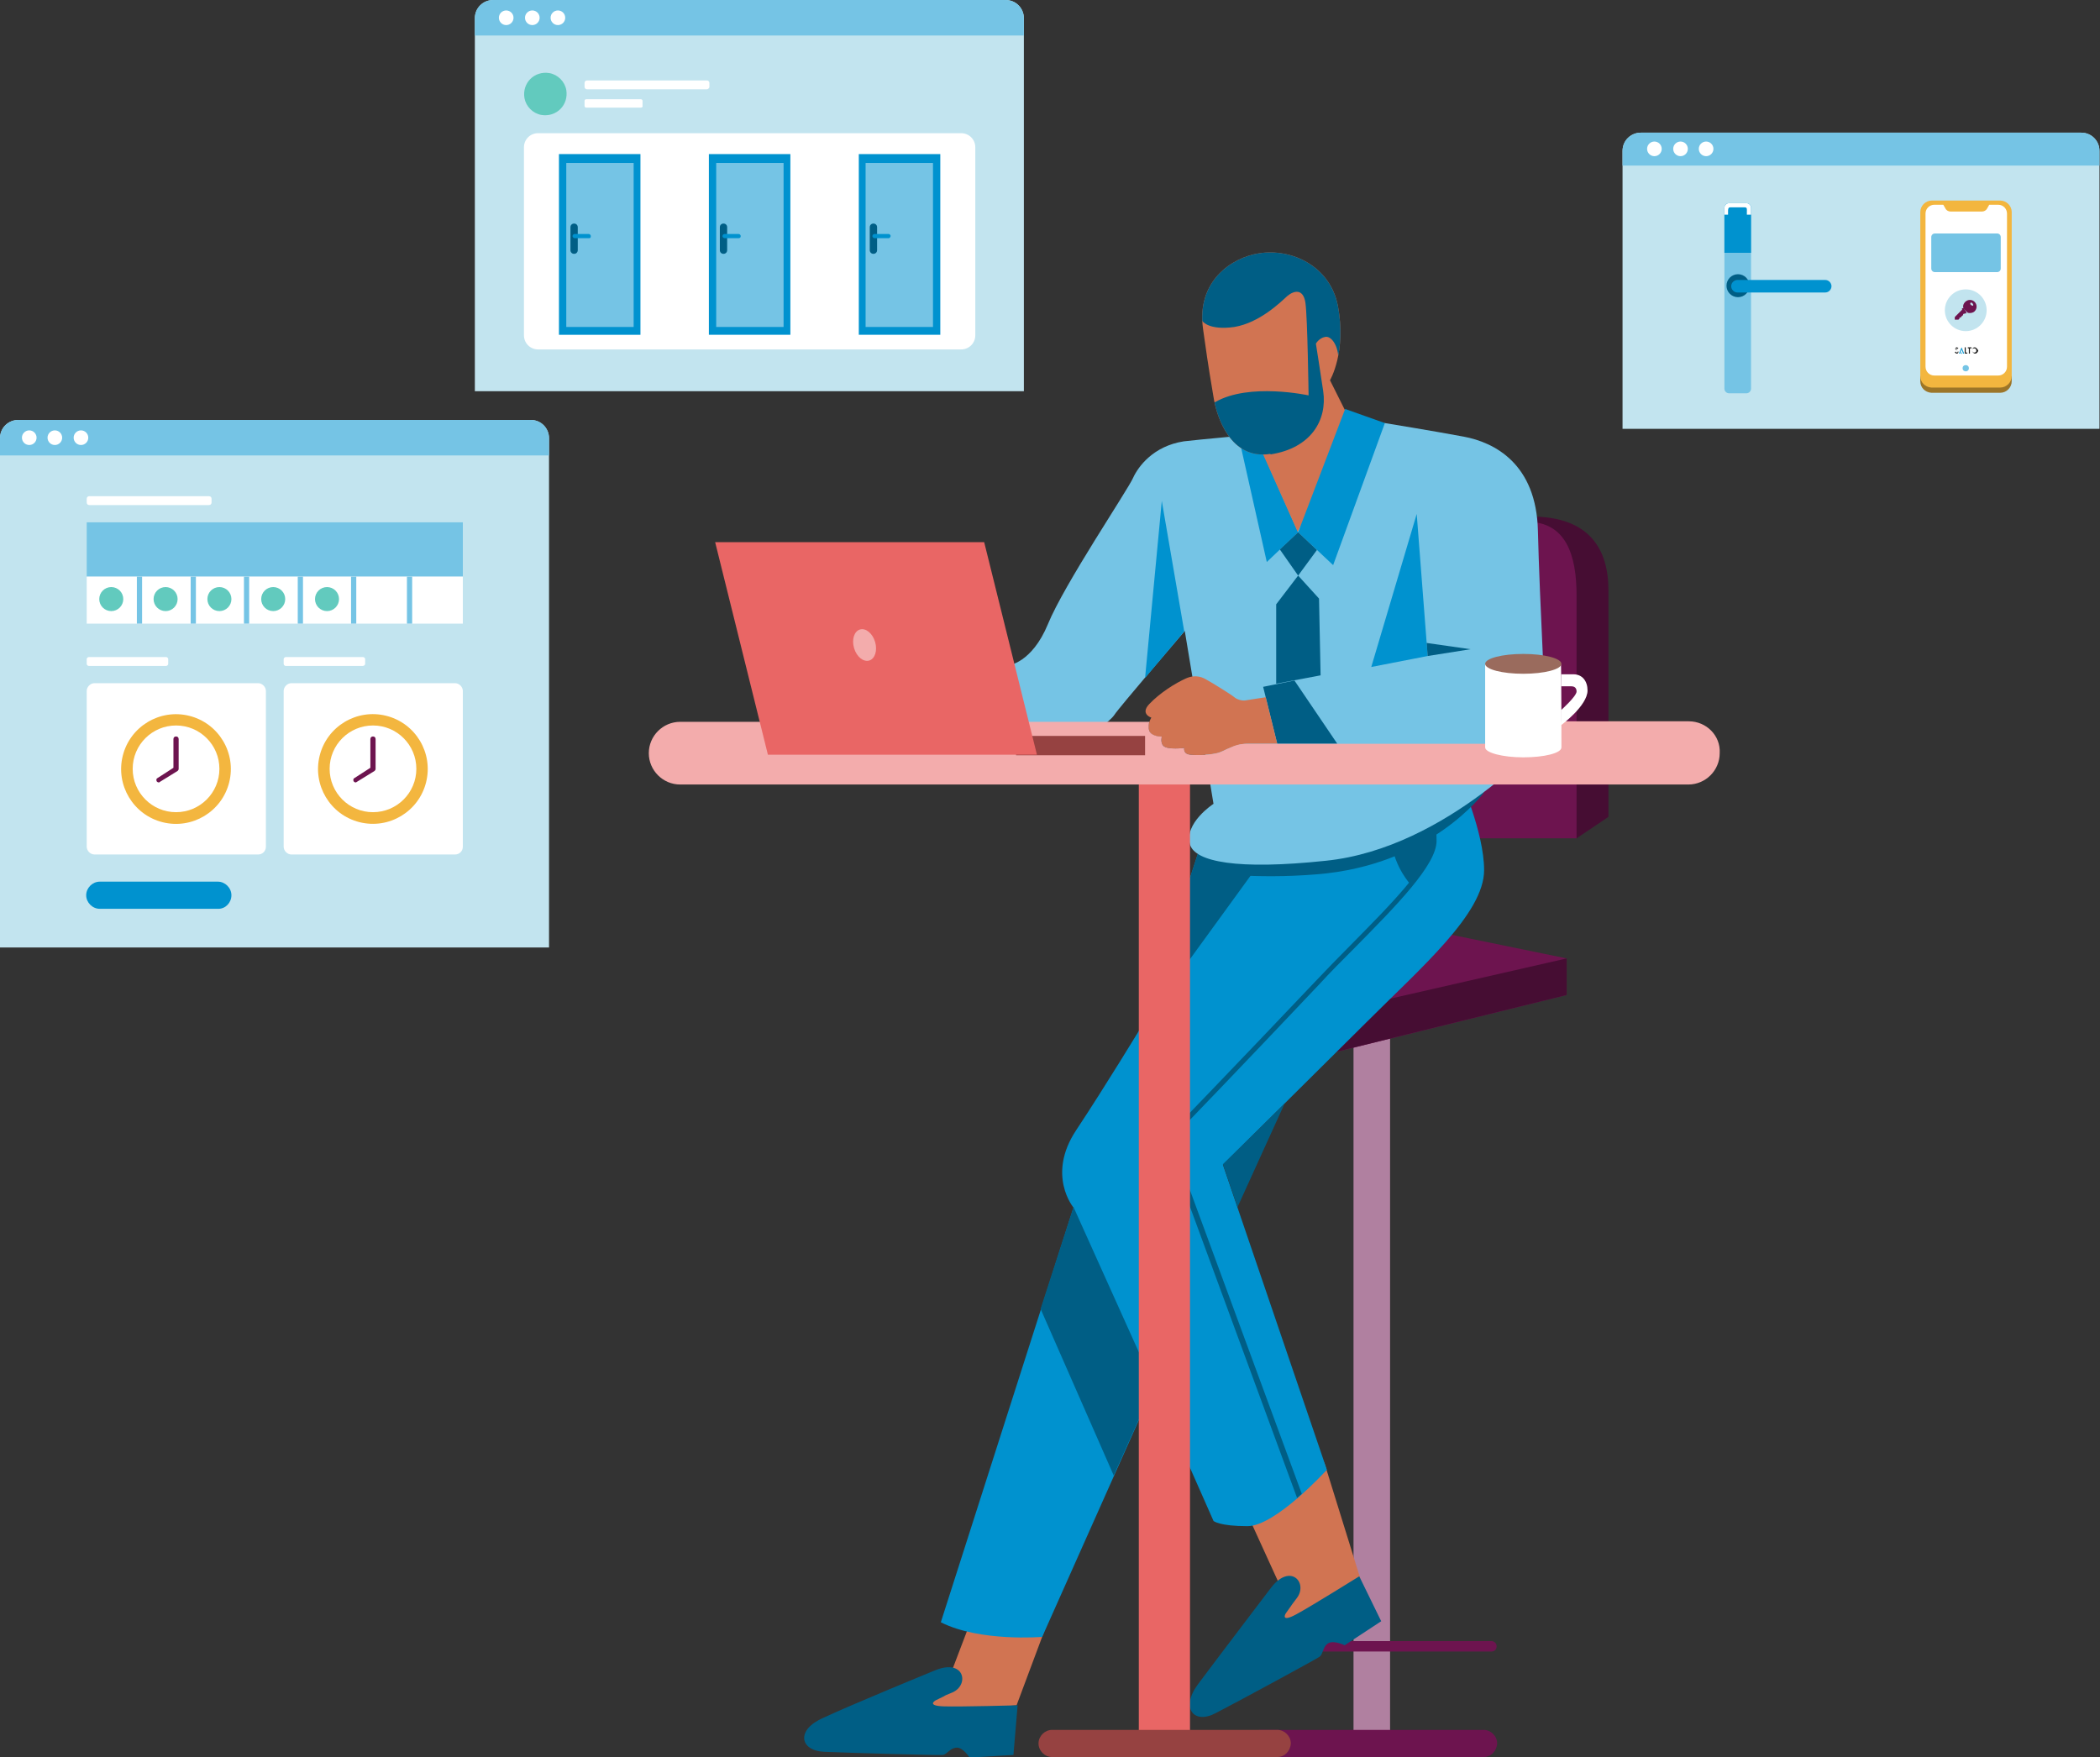
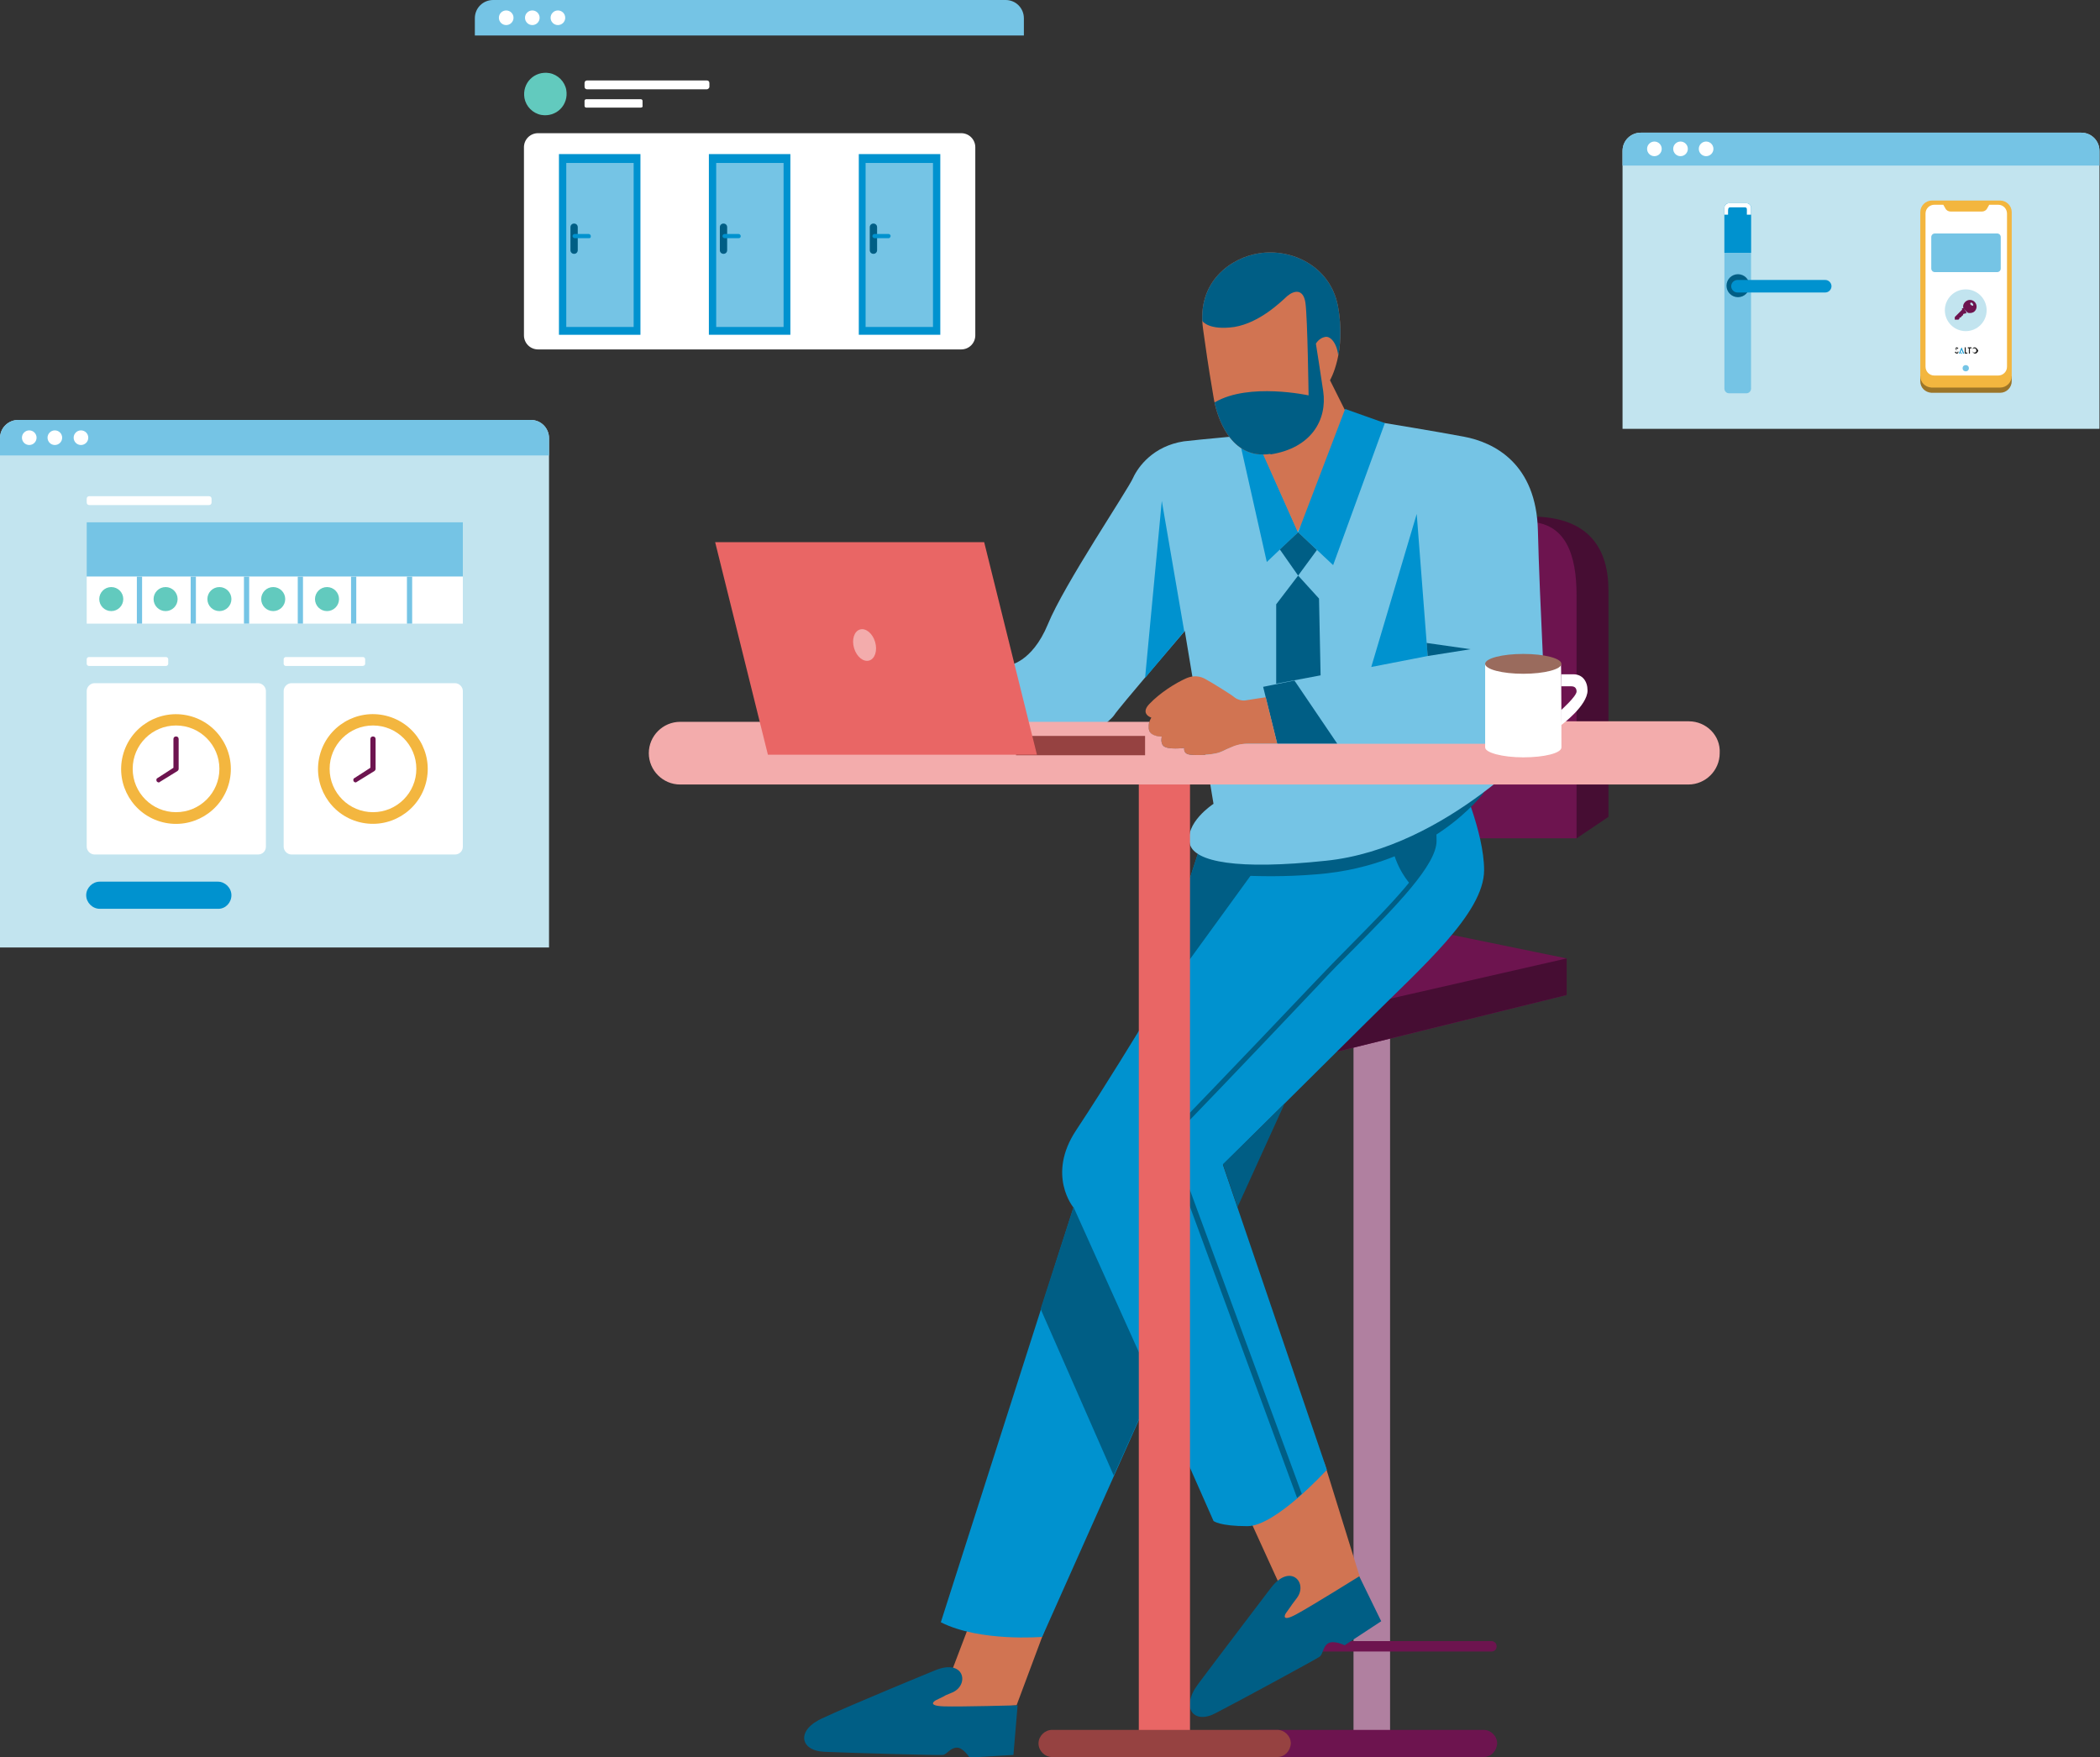
<svg xmlns="http://www.w3.org/2000/svg" xmlns:xlink="http://www.w3.org/1999/xlink" xml:space="preserve" id="Capa_1" x="0" y="0" style="enable-background:new 0 0 402 336.4" version="1.1" viewBox="0 0 402 336.4">
  <rect x="0" y="0" width="402" height="336.4" fill="#333333" stroke="none" />
  <style>.st9{fill:#62cabe}.st15{fill:#005e85}.st18{fill:#fff}.st27{fill:#f3b63f}.st40{fill:#0092cf}.st43{fill:#964241}.st44{fill:#e96665}.st45{fill:#460d33}.st46{fill:#f3acac}.st55{fill:#75c4e5}.st92{fill:#6d144f}.st5093{fill:#c2e4ef}.st5094{fill:#212121}.st5099{fill:#d17452}.st5101{opacity:.3;fill:#6d144f}</style>
  <g id="_x3C_ACCESS-RIGHTS_x3E_">
    <path d="M265.6 334.1h-6c-.3 0-.5-.2-.5-.5V197.7c0-.3.2-.5.5-.5h6c.3 0 .5.2.5.5v135.9c0 .3-.2.5-.5.5z" style="fill:#b080a0" />
    <path d="m285.8 159.5 16 1 6.1-4.1V113c0-7.7-3.5-14.1-14.8-14.1-7.4.1-7.3 60.6-7.3 60.6z" class="st45" />
    <path d="M273.6 160.5h28.2V114c0-7.7-2-14.1-9.5-14.1-7.4.1-18.7 60.6-18.7 60.6zM277.5 178.9l22.4 4.6v7l-46.1 11.4z" class="st92" />
    <path d="m299.9 183.5-35.5 8.1-9.9 10.1 45.4-11.2z" class="st45" />
    <path d="M284 336.4h-42.6c-1.4 0-2.6-1.2-2.6-2.6 0-1.4 1.2-2.6 2.6-2.6H284c1.4 0 2.6 1.2 2.6 2.6-.1 1.5-1.2 2.6-2.6 2.6zM285.5 316.2h-45.8c-.5 0-1-.4-1-1 0-.5.4-1 1-1h45.8c.5 0 1 .4 1 1s-.4 1-1 1z" class="st92" />
    <path d="m253.5 280 7.3 23.5-12.3 7.6-3.6-.2 1-5.4-6.8-14.9zM201.1 309.1l-6.5 17.4-15.4 1.1-2.6-1.5 5-4.6 5.1-13.4z" class="st5099" />
    <path d="M243.3 304c3.7-4.8 7.1-1 5 1.9-1.9 2.5 0 0-2.1 2.9-.3.4-.9 1.8 1.9.3s12.1-7.3 12.1-7.3l4.2 8.6-7 4.6s-2-1-3.1-.4-1 2.1-1.7 2.6-15.8 8.7-19.9 10.8c-4.1 2.2-6.8-.9-3.4-5.5 3.5-4.7 14-18.5 14-18.5zM179 319.8c5.6-2.3 6.6 2.7 3.4 4.2-2.9 1.2 0 0-3.2 1.5-.4.2-1.7 1.1 1.5 1.2 3.1.1 14.1-.2 14.1-.2l-.8 9.5-8.4.5s-1.2-1.9-2.4-1.9c-1.3 0-1.9 1.3-2.7 1.4-.8.1-18-.4-22.7-.6-4.7-.2-5.5-4.2-.2-6.5 5.3-2.5 21.4-9.1 21.4-9.1z" class="st15" />
    <path d="m231.7 156.1 47.7-7.2s4.7 10.4 4.7 17.7c0 8.3-12.1 18.7-22.6 29.2-14 13.9-27.4 27.2-27.4 27.2l19.9 58.4s-9.8 10.8-15.2 10.8-6.5-1-6.5-1l-11.4-25.8-21.4 48s-11.9 1-19.4-2.8l25.4-79.4s-5.2-6.2.5-14.8 12.6-20 12.6-20l13.1-40.3z" class="st40" />
    <path d="M248.3 286.8 223 218l.2-.2c.1-.1 14-14.5 28.6-29.9 2.1-2.2 4.3-4.5 6.5-6.7 7.7-7.8 15.7-15.8 15.7-20.1 0-5.5-1.6-8.6-1.6-8.7l.9-.4c.1.1 1.7 3.4 1.7 9 0 4.6-7.7 12.4-15.9 20.7-2.2 2.2-4.5 4.5-6.5 6.7-13.7 14.5-26.7 28-28.4 29.7l25 67.9-.9.8z" class="st15" />
    <path d="M267.4 153.5s-1.8 2.6-1.1 7.7c.8 5.1 3.7 8.1 3.7 8.1s4.3-4.9 4.3-8.1c0-5.6-1.7-8.8-1.7-8.8l-5.2 1.1zM218.6 196.3l28.1-38.7-15-1.5zM245.9 211.3l-9 19.8-2.8-8.2z" class="st15" />
    <path d="m230.3 162.9.6 4.1s9 1.4 21.1.4c21.9-1.7 32.1-15.7 32.1-15.7l-53.8 11.2z" class="st15" />
    <path d="M265.1 81s9.2 1.5 15.1 2.6 13.9 5.2 14.2 18 1.7 39.2 1.7 39.2-18.9 21.6-42.3 24c-17 1.8-25 .2-26-3.1-1.2-4.1 4.5-7.8 4.5-7.8l-5.5-33.1s-12.7 14.8-13.5 16.1c-.8 1.2-4.5 3.8-4.5 3.8H193v-13.3s4.5-.4 7.6-7.9c3.1-7.6 15.3-25.7 16.3-28 1-2.2 3.9-6.1 9.7-7 5.8-.7 38.5-3.5 38.5-3.5z" class="st55" />
    <path d="m240.7 84.3-3.1 1.5 4.9 21.8 6-5.7z" class="st40" />
    <path d="M241 48.5c-5.2.8-12 5.3-10.7 14.5 1.3 9.3 1.4 9.2 2 13 .6 3.9 3.3 12.1 10.9 10.9l-1.4.1 6.6 14.8 10.7-20-4.5-9s3.2-5.4 1.5-14.3c-1.5-7.6-8.9-11-15.1-10z" class="st5099" />
    <defs>
      <path id="SVGID_00000155134884592349968510000010686550171134684571_" d="M230.2 61.5s1.2 1.8 6.1 1.1c4.8-.8 8.8-4.7 10.1-5.9 1.3-1.1 3.1-1.5 3.5 1.3.4 2.8.6 17.7.6 17.7s-11.4-2.5-17.9 1.3c-6.5 3.7 1.4 7.6 1.4 7.6s4.6 3.1 9.2 2.4c7.8-1.2 10.9-6.6 10.1-12.1-.4-2.8-1.4-9.1-1.4-9.1s.6-1.1 1.8-1.3c1.1-.2 2.4 1.5 2.5 4 .1 2.5 2 .6 2 .6l1.5-18.2-10.7-5.4-14.9 2s-6.9 6.8-6.9 7.2c0 .5 3 6.8 3 6.8z" />
    </defs>
    <clipPath id="SVGID_00000067935844017383631270000016661364599599937153_">
      <use xlink:href="#SVGID_00000155134884592349968510000010686550171134684571_" style="overflow:visible" />
    </clipPath>
    <path d="M241 48.5c-5.2.8-12 5.3-10.7 14.5 1.3 9.3 1.4 9.2 2 13 .6 3.9 3.3 12.1 10.9 10.9l.5 3.5s1.5 4.6 6 3.9c7.1-1.1 9.4-12.5 9.4-12.5l-4.5-9s3.2-5.4 1.5-14.3c-1.5-7.6-8.9-11-15.1-10z" style="clip-path:url(#SVGID_00000067935844017383631270000016661364599599937153_);fill:#005e85" />
    <path d="m257.5 78.3 7.6 2.7-9.9 27.2-6.7-6.3z" class="st40" />
    <path d="m245 105.2 3.5 5 3.6-4.9-3.6-3.4zM248.5 110.2l4 4.4.3 14.7-8.5 1.6v-15.2zM241.8 131.5l6-1.2 8.2 12.1h-11.5z" class="st15" />
    <path d="m271.2 98.4 2.1 27.2-10.8 2.1z" class="st40" />
    <path d="m273.3 125.6 8.2-1.3-8.4-1.2z" class="st15" />
    <path d="m222.4 95.9 4.3 25-7.5 8.9z" class="st40" />
    <path d="M242.3 133.5s-3.4.5-3.9.6-1.5-.1-2.1-.6c-.7-.6-4.8-3.1-5.4-3.4-.5-.3-1.9-1.1-3.9-.2-2 .9-4.9 2.7-7 4.9-1.8 1.9.4 2.6.4 2.6s-.9 1.4-.4 2.5c.5 1.3 2.4 1.1 2.4 1.1s-.3 1.2.3 1.8c.8.8 4 .4 4 .4s-.2.9.7 1.2c.9.3 4.8.2 6.2-.4.8-.3.8-.4 1.8-.8s2-.8 3.4-.8h5.7l-2.2-8.9z" class="st5099" />
    <path d="m205.5 231.1 15.4 34.2-7.7 17.2-14-31.9z" class="st15" />
    <path d="M218 150.1h9.8v184H218z" class="st44" />
    <path d="M244.5 336.4h-43.1c-1.4 0-2.6-1.2-2.6-2.6 0-1.4 1.2-2.6 2.6-2.6h43.1c1.4 0 2.6 1.2 2.6 2.6-.1 1.5-1.2 2.6-2.6 2.6z" class="st43" />
    <path d="M323.3 138.1h-27.6l-.2 4.3h-56.7c-1.4 0-2.4.3-3.4.8-1 .4-1 .5-1.8.8-1.4.6-5.3.7-6.2.4s-.7-1.2-.7-1.2-3.2.4-4-.4c-.6-.6-.3-1.8-.3-1.8s-1.9.1-2.4-1.1c-.2-.6-.1-1.2 0-1.7h-89.8c-3.3 0-6 2.7-6 6s2.7 6 6 6h193c3.3 0 6-2.7 6-6 .2-3.4-2.6-6.1-5.9-6.1z" class="st46" />
    <path d="M194.5 140.9h24.7v3.7h-24.7z" class="st43" />
    <path d="M198.5 144.5H147l-10.1-40.7h51.5z" class="st44" />
    <ellipse cx="165.5" cy="123.5" class="st46" rx="2.1" ry="3.1" transform="rotate(-16.57 165.485 123.477)" />
    <path d="M298.9 143.1c0 1.1-3.3 1.9-7.3 1.9s-7.3-.9-7.3-1.9v-15.9h14.5c.1-.1.1 15.6.1 15.9zM301.2 129.1h-2.3v2.3h1.9c.7 0 1 .4 1 1 0 .9-2.9 3.5-2.9 3.5v2.9s5-3.7 5-6.6c0-1.8-1-3.1-2.7-3.1z" class="st18" />
    <ellipse cx="291.6" cy="127.1" rx="7.3" ry="1.9" style="fill:#9a6b5d" />
-     <path d="M196 74.9H90.9V3.5c0-2 1.6-3.5 3.5-3.5h98.1c2 0 3.5 1.6 3.5 3.5v71.4z" class="st5093" />
    <path d="M196 6.8H90.9V3.5c0-2 1.6-3.5 3.5-3.5h98.1c2 0 3.5 1.6 3.5 3.5v3.3z" class="st55" />
    <circle cx="96.9" cy="3.4" r="1.4" class="st18" />
    <circle cx="101.9" cy="3.4" r="1.4" class="st18" />
    <circle cx="106.8" cy="3.4" r="1.4" class="st18" />
    <path d="M184 66.9h-81c-1.5 0-2.7-1.2-2.7-2.7v-36c0-1.5 1.2-2.7 2.7-2.7h81c1.5 0 2.7 1.2 2.7 2.7v36c0 1.5-1.2 2.7-2.7 2.7z" class="st18" />
    <path d="M108.4 17.2c.5 2.9-1.9 5.3-4.8 4.8-1.6-.3-2.9-1.6-3.2-3.2-.5-2.9 1.9-5.3 4.8-4.8 1.6.3 2.9 1.6 3.2 3.2z" class="st9" />
    <path d="M107 29.5h15.6v34.6H107z" class="st40" />
    <path d="M108.4 31.2v31.4h12.9V31.2z" class="st55" />
    <path d="M109.9 48.6c-.4 0-.7-.3-.7-.7v-4.4c0-.4.3-.7.7-.7.4 0 .7.3.7.7v4.4c0 .4-.3.7-.7.7z" class="st15" />
    <path d="M112.8 45.6H110c-.2 0-.4-.2-.4-.4s.2-.4.4-.4h2.7c.2 0 .4.2.4.4 0 .3-.1.4-.3.4zM164.4 29.5H180v34.6h-15.6z" class="st40" />
    <path d="M165.7 31.2v31.4h12.9V31.2z" class="st55" />
    <path d="M167.2 48.6c-.4 0-.7-.3-.7-.7v-4.4c0-.4.3-.7.7-.7.4 0 .7.3.7.7v4.4c0 .4-.3.7-.7.7z" class="st15" />
    <path d="M170.1 45.6h-2.7c-.2 0-.4-.2-.4-.4s.2-.4.4-.4h2.7c.2 0 .4.2.4.4-.1.3-.2.4-.4.4zM135.7 29.5h15.6v34.6h-15.6z" class="st40" />
    <path d="M137.1 31.2v31.4H150V31.2z" class="st55" />
    <path d="M138.5 48.6c-.4 0-.7-.3-.7-.7v-4.4c0-.4.3-.7.7-.7.4 0 .7.3.7.7v4.4c0 .4-.3.7-.7.7z" class="st15" />
    <path d="M141.4 45.6h-2.7c-.2 0-.4-.2-.4-.4s.2-.4.4-.4h2.7c.2 0 .4.2.4.4 0 .3-.2.4-.4.4z" class="st40" />
    <path d="M135.3 17.1h-22.9c-.3 0-.5-.2-.5-.5v-.7c0-.3.2-.5.5-.5h22.9c.3 0 .5.2.5.5v.7c0 .3-.3.5-.5.5zM122.7 20.6h-10.5c-.2 0-.3-.2-.3-.3v-1c0-.2.2-.3.3-.3h10.5c.2 0 .3.2.3.3v1c.1.1-.1.3-.3.3z" class="st18" />
    <path d="M402 82.1h-91.4V28.9c0-2 1.6-3.5 3.5-3.5h84.3c2 0 3.5 1.6 3.5 3.5v53.2z" class="st5093" />
    <path d="M402 31.7h-91.4v-2.8c0-2 1.6-3.5 3.5-3.5h84.3c2 0 3.5 1.6 3.5 3.5v2.8z" class="st55" />
    <circle cx="316.7" cy="28.5" r="1.4" class="st18" />
    <circle cx="321.7" cy="28.5" r="1.4" class="st18" />
    <circle cx="326.6" cy="28.5" r="1.4" class="st18" />
    <path d="M367.6 72v1c0 1.2.9 2.1 2.1 2.2h13.2c1.2 0 2.2-1 2.2-2.2v-1" style="fill:#9c7528" />
    <path d="M382.9 38.4h-13.1c-1.2 0-2.2 1-2.2 2.2V72c0 1.2.9 2.1 2.1 2.2h13.2c1.2 0 2.2-1 2.2-2.2V40.6c0-1.2-1-2.2-2.2-2.2z" class="st27" />
    <path d="M384.2 70.2c0 1-.8 1.7-1.7 1.7h-12.2c-1 0-1.7-.8-1.7-1.7V40.9c0-1 .8-1.7 1.7-1.7h1.7l.4.7c.2.4.6.6 1 .6h6c.4 0 .8-.2 1-.6l.4-.7h1.7c1 0 1.7.8 1.7 1.7v29.3z" class="st18" />
    <circle cx="376.3" cy="70.5" r=".6" class="st55" />
    <path d="M382.3 52.1h-11.9c-.4 0-.7-.3-.7-.7v-6c0-.4.3-.7.7-.7h11.9c.4 0 .7.3.7.7v6c0 .4-.3.7-.7.7z" class="st55" />
    <path d="M376.7 66.7h.2v1h.2v-1h.3v-.2h-.7zM374.7 67.1l-.2-.2-.1-.1v-.1h.1c.1 0 .1.1.2.1l.2-.1c-.1-.1-.2-.2-.3-.2-.1 0-.2 0-.2.1-.1.1-.1.1-.1.2s.1.2.2.2l.2.1c.1.1.1.1.1.2s-.1.2-.2.2-.2-.1-.2-.2l-.2.1c.1.2.2.3.4.3.1 0 .2 0 .2-.1.1-.1.1-.1.1-.2s-.1-.2-.2-.3zM376.3 66.5h-.2v1.2h.5v-.2h-.3zM378 66.5c-.3 0-.5.3-.5.6 0 .2.1.3.2.4.1.1.2.2.4.2s.3-.1.4-.2c.1-.1.2-.3.2-.4-.2-.3-.4-.6-.7-.6zm.2.9c-.1.1-.2.1-.3.1-.2 0-.4-.2-.4-.4s.1-.4.4-.4c.1 0 .2 0 .3.1.1.1.1.2.1.3.1.1 0 .2-.1.3z" class="st5094" />
    <path d="M375 67.7h.2l.3-.8.3.8h.2l-.5-1.2z" class="st40" />
    <path d="m375.5 67.8.1-.3h-.3z" class="st40" />
    <circle cx="376.3" cy="59.4" r="4" class="st5093" />
    <path d="M376.1 59.5c.1 0 .1 0 0 0l.2.2m-.2-.3c0 .1 0 .1 0 0m.6.5c.5.1 1 0 1.3-.3.5-.5.5-1.3 0-1.8s-1.3-.5-1.8 0c-.4.4-.5.9-.3 1.3m1.4-.7c-.1-.1-.2-.3-.1-.4s.3-.1.4.1c.1.1.2.3.1.4 0 .1-.2 0-.4-.1z" class="st92" />
    <path d="M375.9 59h-.2c-.1 0-.2.2-.1.2v.1l-1.4 1.4v.5h.7l.2-.2v-.2h.2l.2-.2v-.1h.1l.2-.2v-.2h.2l.1-.1h.1c.1.1.2 0 .2-.1v-.2" class="st92" />
    <path d="M376.3 59.7c-.1 0-.1 0-.2.1l-1.6 1.6M376.1 59.4l-1.8 1.8" class="st5101" />
    <path d="M334.3 75.3H331c-.5 0-.9-.4-.9-.9V39.8c0-.5.4-.9.9-.9h3.3c.5 0 .9.4.9.9v34.6c0 .5-.4.9-.9.9z" class="st55" />
    <path d="M335.2 48.4h-5.1v-8.6c0-.5.4-.9.9-.9h3.3c.5 0 .9.4.9.9v8.6z" class="st40" />
    <path d="M330.1 41.1v-1.3c0-.5.4-.9.9-.9h3.3c.5 0 .9.4.9.9v1.3h-.8v-.6c0-.4.1-.8-.4-.8h-2.8c-.4 0-.4.4-.4.8v.6h-.7z" class="st18" />
    <circle cx="332.7" cy="54.7" r="2.2" class="st15" />
    <path d="M349.4 56h-16.8c-.7 0-1.2-.6-1.2-1.2 0-.7.6-1.2 1.2-1.2h16.8c.7 0 1.2.6 1.2 1.2s-.5 1.2-1.2 1.2z" class="st40" />
    <path d="M105.1 181.4H0V83.9c0-2 1.6-3.5 3.5-3.5h98.1c2 0 3.5 1.6 3.5 3.5v97.5z" class="st5093" />
    <path d="M105.1 87.2H0v-3.3c0-2 1.6-3.5 3.5-3.5h98.1c2 0 3.5 1.6 3.5 3.5v3.3z" class="st55" />
    <circle cx="5.6" cy="83.8" r="1.4" class="st18" />
    <circle cx="10.5" cy="83.8" r="1.4" class="st18" />
    <circle cx="15.5" cy="83.8" r="1.4" class="st18" />
    <path d="M16.6 100h72v10.4h-72z" class="st55" />
    <path d="M16.6 110.4h72v9h-72z" class="st18" />
    <path d="M67.2 110.4h1v9h-1zM77.9 110.4h1v9h-1zM57 110.4h1v9h-1zM46.7 110.4h1v9h-1zM36.5 110.4h1v9h-1zM26.2 110.4h1v9h-1z" class="st55" />
    <circle cx="52.3" cy="114.7" r="2.3" class="st9" />
    <circle cx="62.6" cy="114.7" r="2.3" class="st9" />
    <circle cx="21.3" cy="114.7" r="2.3" class="st9" />
    <circle cx="31.7" cy="114.7" r="2.3" class="st9" />
    <circle cx="42" cy="114.7" r="2.3" class="st9" />
    <path d="M40 96.7H17.1c-.3 0-.5-.2-.5-.5v-.7c0-.3.2-.5.5-.5H40c.3 0 .5.2.5.5v.7c0 .3-.2.5-.5.5zM49.4 163.6H18.1c-.8 0-1.5-.7-1.5-1.5v-29.8c0-.8.7-1.5 1.5-1.5h31.3c.8 0 1.5.7 1.5 1.5v29.8c0 .9-.7 1.5-1.5 1.5z" class="st18" />
    <circle cx="33.7" cy="147.2" r="10.5" class="st27" transform="rotate(-75.983 33.72 147.227)" />
    <circle cx="33.7" cy="147.2" r="8.3" class="st18" />
    <path d="M30.4 149.8c-.2 0-.3-.1-.4-.2-.1-.2-.1-.5.1-.6l3.1-2v-5.5c0-.3.2-.5.5-.5s.5.2.5.5v5.7c0 .2-.1.3-.2.4l-3.4 2.1c-.1.1-.1.1-.2.1z" class="st92" />
    <path d="M87.1 163.6H55.8c-.8 0-1.5-.7-1.5-1.5v-29.8c0-.8.7-1.5 1.5-1.5h31.3c.8 0 1.5.7 1.5 1.5v29.8c0 .9-.7 1.5-1.5 1.5z" class="st18" />
    <circle cx="71.4" cy="147.2" r="10.5" class="st27" transform="rotate(-75.983 71.408 147.227)" />
    <circle cx="71.4" cy="147.2" r="8.3" class="st18" />
    <path d="M68.1 149.8c-.2 0-.3-.1-.4-.2-.1-.2-.1-.5.1-.6l3.1-2v-5.5c0-.3.2-.5.5-.5s.5.2.5.5v5.7c0 .2-.1.3-.2.4l-3.4 2.1c-.1.1-.2.1-.2.1z" class="st92" />
    <path d="M31.8 127.5H17c-.2 0-.4-.2-.4-.4v-.9c0-.2.2-.4.4-.4h14.8c.2 0 .4.2.4.4v.9c0 .2-.2.4-.4.4zM69.4 127.5H54.7c-.2 0-.4-.2-.4-.4v-.9c0-.2.2-.4.4-.4h14.8c.2 0 .4.2.4.4v.9c0 .2-.2.4-.5.4z" class="st18" />
    <path d="M41.8 174H19.1c-1.4 0-2.6-1.2-2.6-2.6 0-1.4 1.2-2.6 2.6-2.6h22.6c1.4 0 2.6 1.2 2.6 2.6 0 1.4-1.1 2.6-2.5 2.6z" class="st40" />
  </g>
</svg>